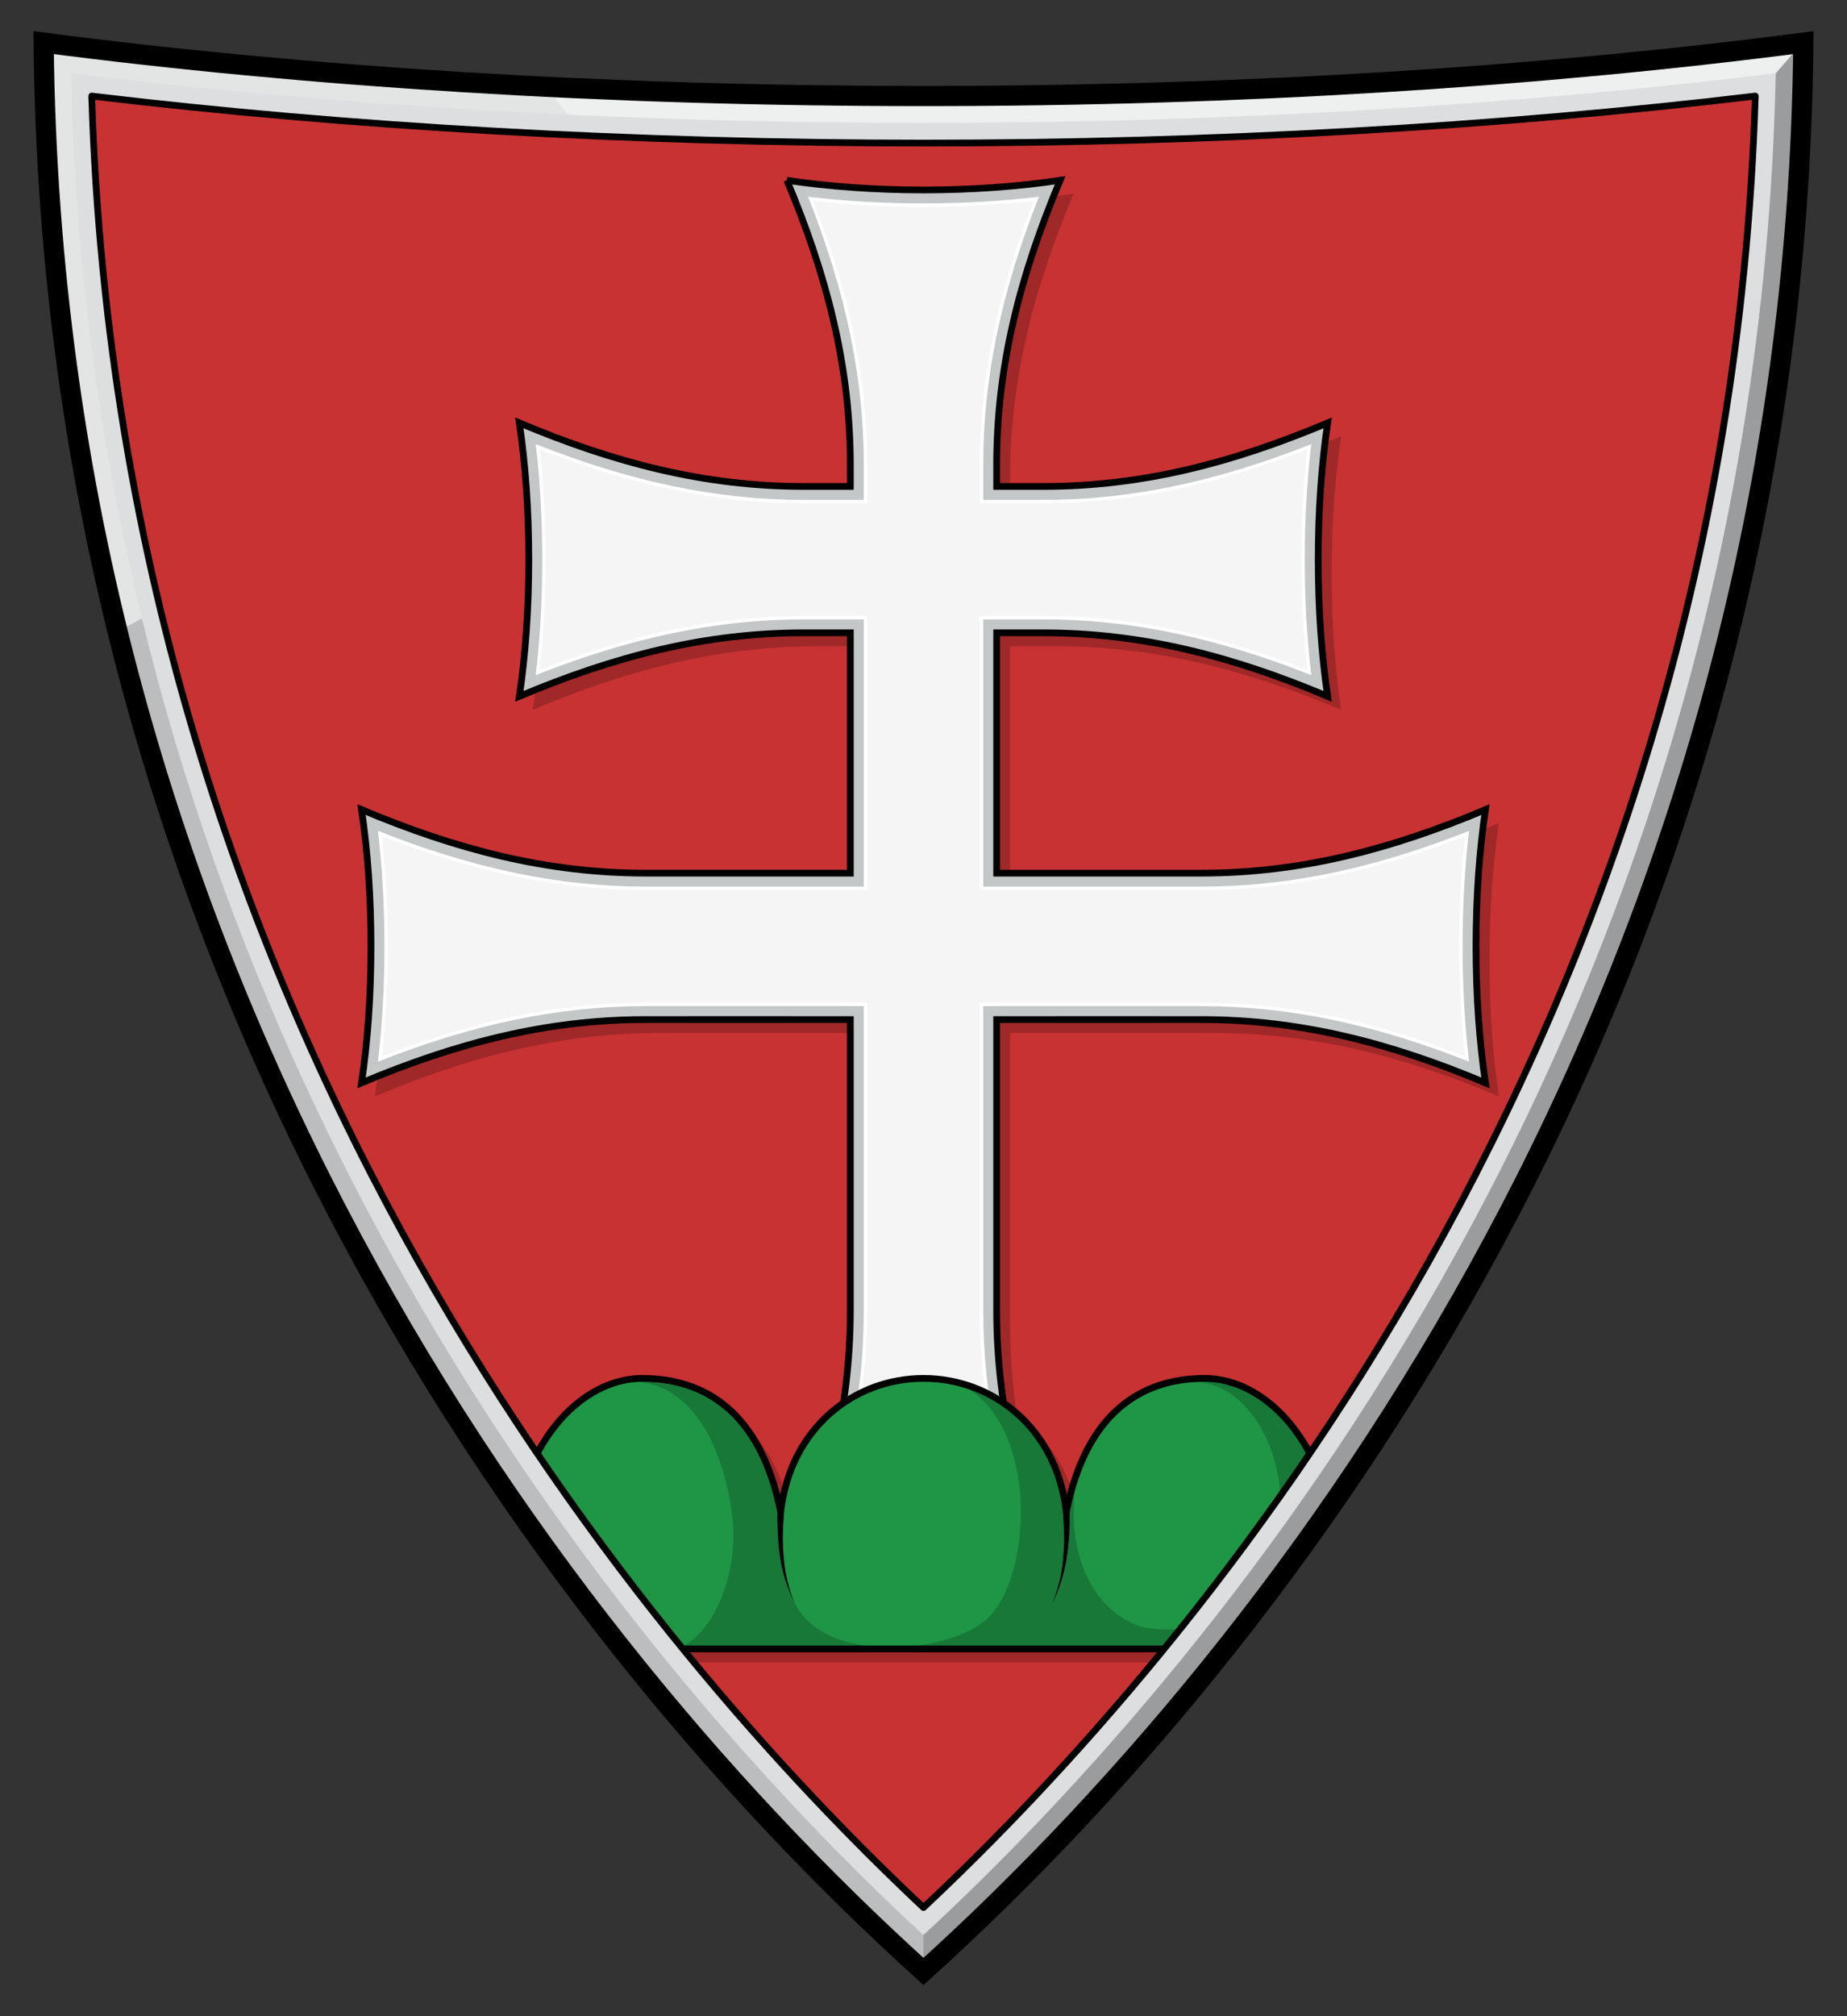
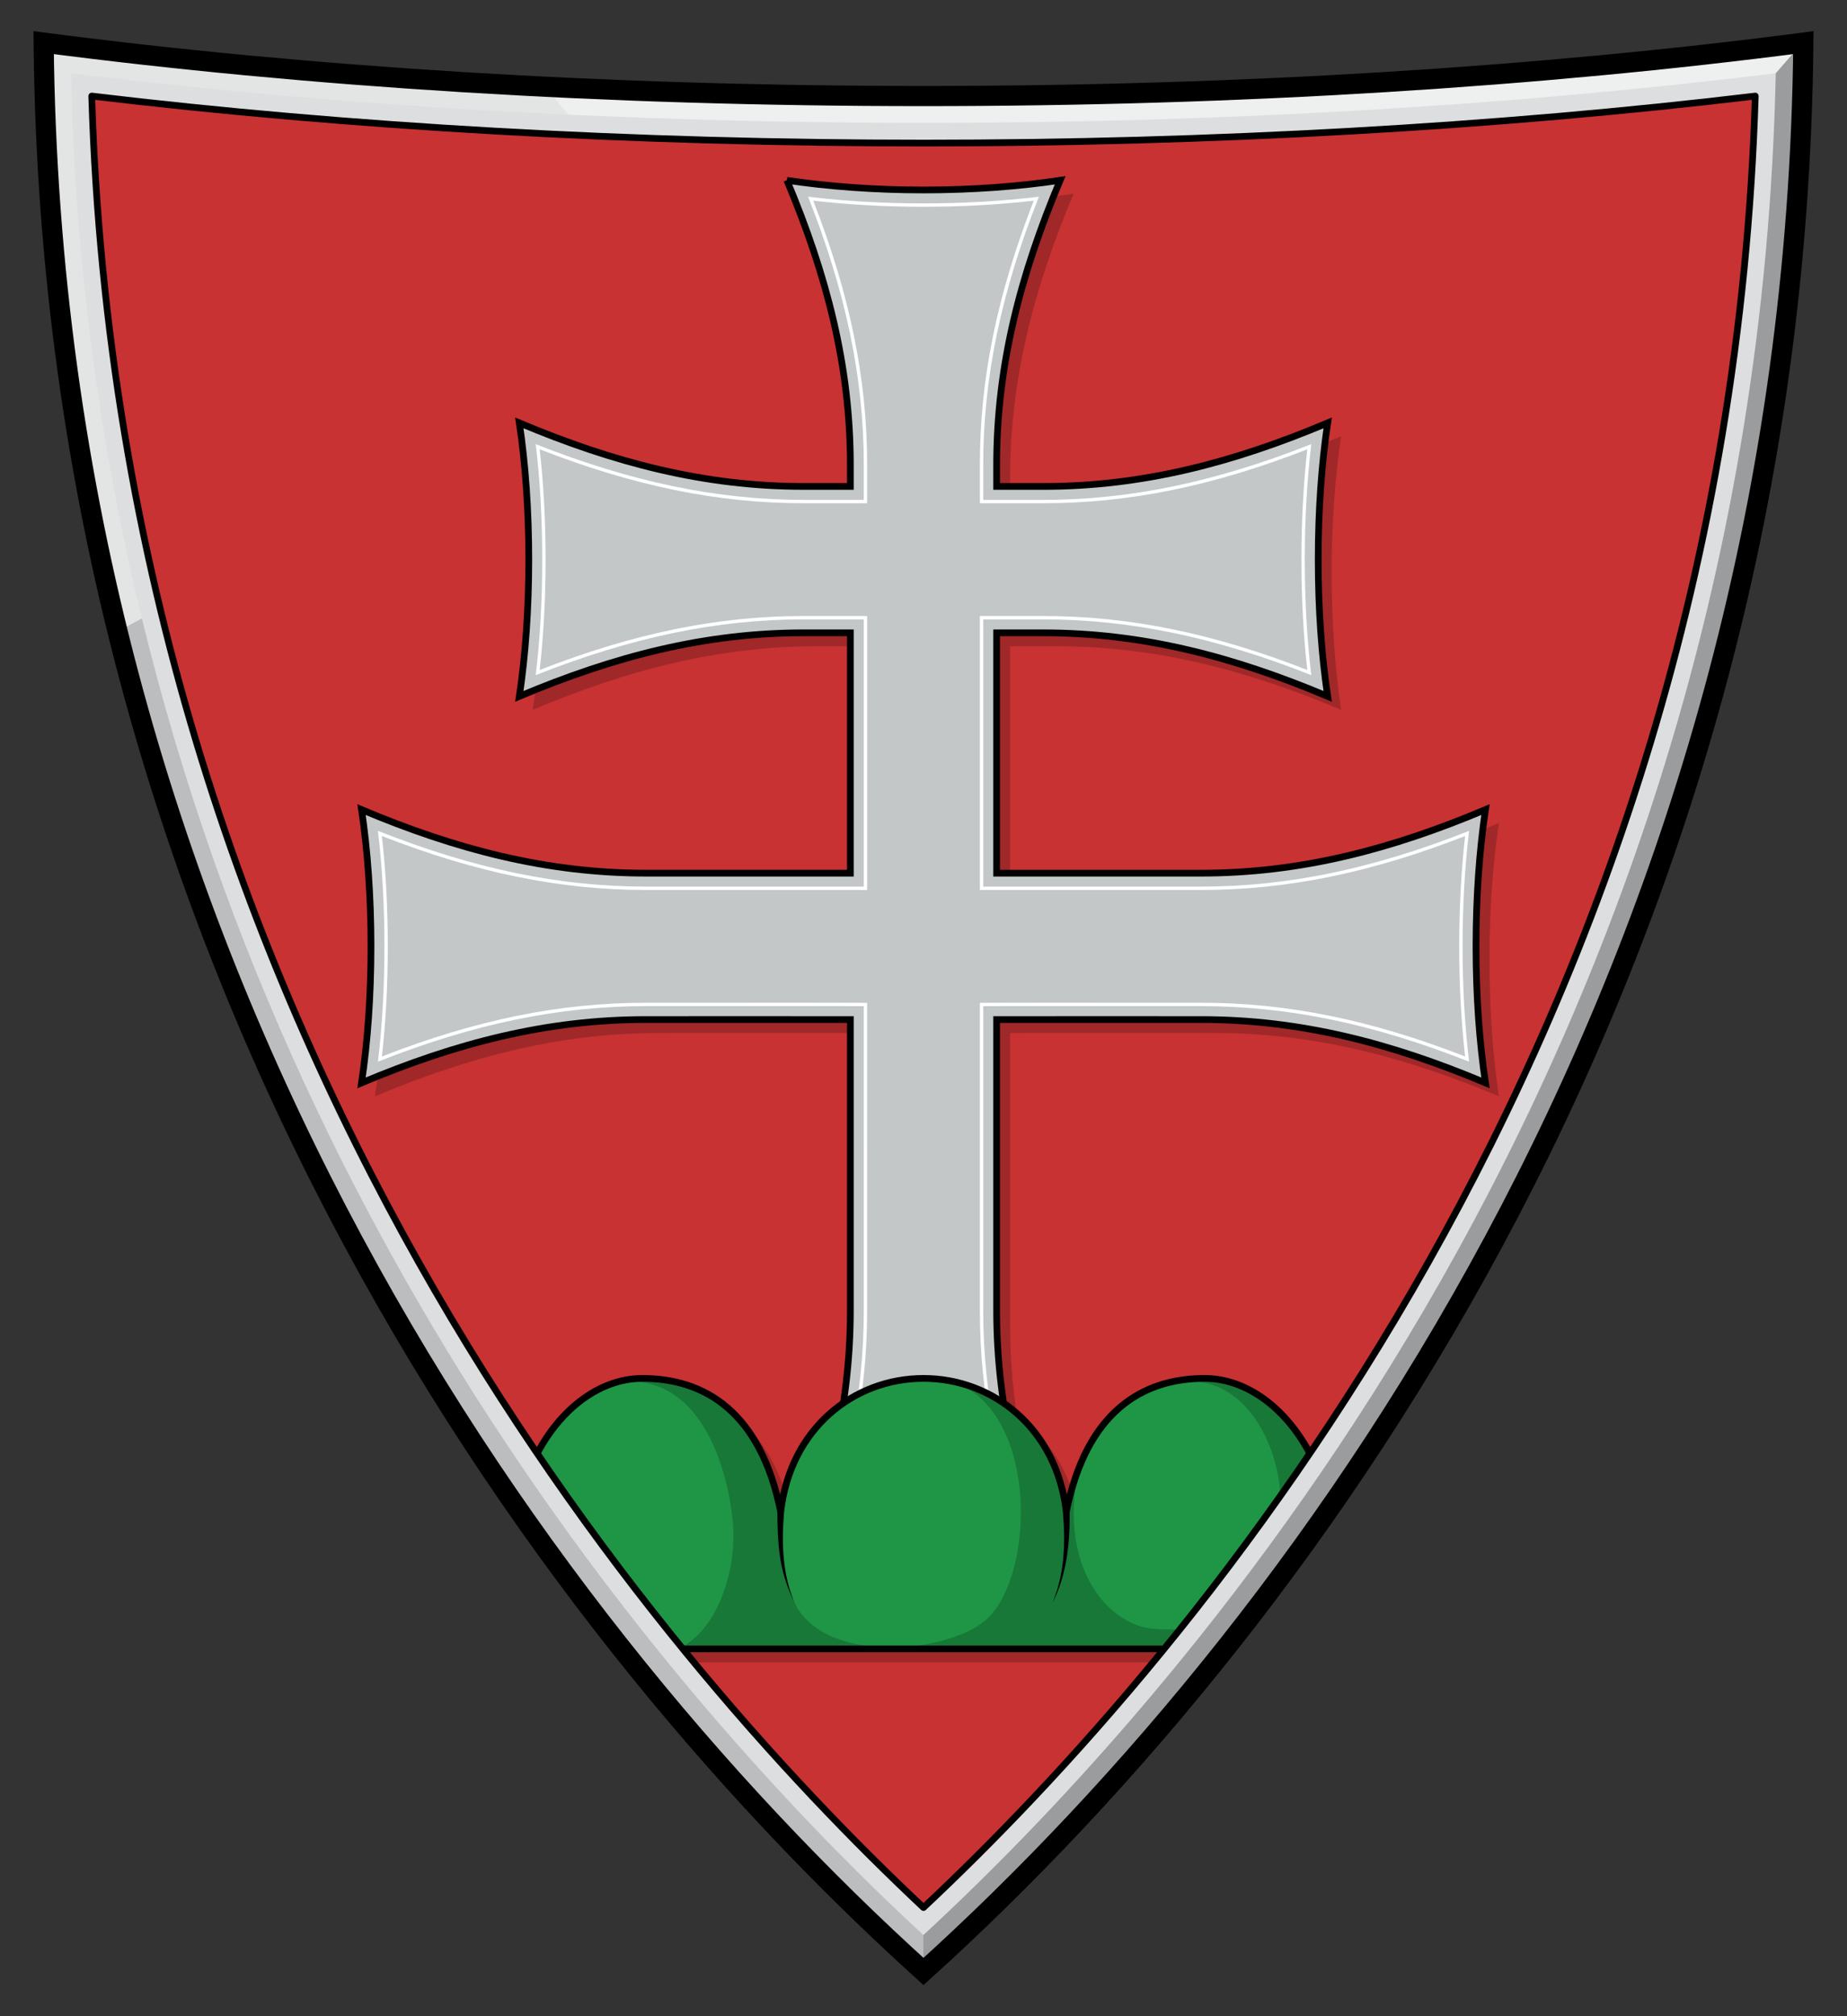
<svg xmlns="http://www.w3.org/2000/svg" id="svg2" width="275" height="300" version="1.1" viewBox="0 0 275 300">
  <rect x="0" y="0" width="275" height="300" fill="#333333" stroke="none" />
  <defs>
    <clipPath id="clippath">
      <path d="M137.5,283.832C97.914,246.728,17.913,154.704,13.659,14.293c38.233,4.584,80.85,6.998,123.841,6.998,42.991,0,85.608-2.414,123.841-6.998-4.254,140.412-84.255,232.435-123.841,269.539Z" style="fill: none;" />
    </clipPath>
  </defs>
  <path d="M137.5,14.291c-47.422,0-92.042-2.879-131-7.947,1.277,134.453,71.473,233.244,131,287,59.527-53.756,129.723-152.547,131-287-38.958,5.068-83.578,7.947-131,7.947Z" style="fill: #dcdedf;" />
  <path d="M137.5,283.832C97.914,246.728,17.913,154.704,13.659,14.293c38.233,4.584,80.85,6.998,123.841,6.998,42.991,0,85.608-2.414,123.841-6.998-4.254,140.412-84.255,232.435-123.841,269.539Z" style="fill: #c83232;" />
  <path d="M84.602,17.058c-1.202-1.385-2.296-2.769-3.273-4.151-26.538-1.321-51.688-3.551-74.829-6.562l4.07,4.55c23.282,2.892,48.275,4.961,74.033,6.164Z" style="fill: #fff; opacity: .2;" />
  <path d="M268.464,6.413l-4.069,4.481c-3.102,145.974-87.499,240.67-126.913,277.034l0,5.416c59.509-53.746,129.681-152.513,130.981-286.931Z" style="opacity: .3;" />
  <path d="M10.57,10.894l-4.07-4.55c.296,31.172,4.301,60.423,11.013,87.645,1.194-.673,2.4-1.326,3.613-1.963-6.081-24.971-9.938-52.029-10.557-81.132Z" style="fill: #fff; opacity: .2;" />
  <path d="M137.482,293.344l-0-5.416c-31.555-29.114-91.938-95.626-116.356-195.902-1.213.637-2.419,1.29-3.613,1.963,22.24,90.192,74.249,158.063,119.969,199.355Z" style="opacity: .15;" />
  <path d="M137.482,18.291c44.164,0,87.927-2.554,126.913-7.397l4.07-4.55c-38.953,5.068-83.567,7.947-130.982,7.947-19.247,0-38.021-.482-56.153-1.384.976,1.382,2.071,2.766,3.273,4.151,17.373.811,35.091,1.233,52.88,1.233Z" style="fill: #fff; opacity: .5;" />
  <path d="M264.395,10.894l4.069-4.481c0-.023.001-.046.001-.069l-4.07,4.55Z" />
  <path d="M137.5,14.291c-47.422,0-92.042-2.879-131-7.947,1.277,134.453,71.473,233.244,131,287,59.527-53.756,129.723-152.547,131-287-38.958,5.068-83.578,7.947-131,7.947Z" style="fill: none; stroke: #000; stroke-miterlimit: 10; stroke-width: 3px;" />
  <path d="M119.156,28.827c5.931,14.102,9.453,27.6,9.453,42.309-0,1.177 0,2.093,0,3.243h-6.975c-14.709,0-28.207-3.522-42.309-9.453.908,6.097,1.407,13.015,1.407,20.344,0,7.329-.499,14.247-1.407,20.343,14.102-5.931,27.6-9.453,42.309-9.453,5.383-.004,4.474 0,6.975,0,0,11.51,0,23.004,0,35.762h-30.47c-14.709,0-28.207-3.522-42.309-9.453.908,6.097,1.407,13.015,1.407,20.344,0,7.329-.499,14.216-1.407,20.313,14.102-5.931,27.6-9.422,42.309-9.422,4.936.005,25.534-.013,30.47,0,.005,18.36-.003,24.958,0,43.318,0,14.709-3.522,28.238-9.453,42.339,6.097-.908,13.015-1.438,20.344-1.438,7.329,0,14.247.53,20.344,1.438-5.931-14.102-9.453-27.631-9.453-42.339v-43.318c4.936-.013,25.534.005,30.47,0,14.709,0,28.207,3.492,42.309,9.422-.908-6.097-1.407-12.985-1.407-20.313,0-7.329.499-14.247,1.407-20.343-14.102,5.931-27.6,9.453-42.309,9.453h-30.47v-35.762c2.501-0,1.592.004,6.975,0,14.709,0,28.207,3.522,42.309,9.453-.908-6.097-1.407-13.015-1.407-20.343,0-7.329.499-14.247,1.407-20.343-14.102,5.931-27.6,9.453-42.309,9.453h-6.975v-3.243c0-14.709,3.522-28.207,9.453-42.309-6.097.908-13.015,1.438-20.344,1.438-7.329,0-14.247-.53-20.343-1.438l-0-0Z" style="fill-rule: evenodd; opacity: .2;" />
  <path d="M117.156,26.827c5.931,14.102,9.453,27.6,9.453,42.309-0,1.177 0,2.093,0,3.243h-6.975c-14.709,0-28.207-3.522-42.309-9.453.908,6.097,1.407,13.015,1.407,20.344,0,7.329-.499,14.247-1.407,20.343,14.102-5.931,27.6-9.453,42.309-9.453,5.383-.004,4.474 0,6.975,0,0,11.51,0,23.004,0,35.762h-30.47c-14.709,0-28.207-3.522-42.309-9.453.908,6.097,1.407,13.015,1.407,20.344,0,7.329-.499,14.216-1.407,20.313,14.102-5.931,27.6-9.422,42.309-9.422,4.936.005,25.534-.013,30.47,0,.005,18.36-.003,24.958,0,43.318,0,14.709-3.522,28.238-9.453,42.339,6.097-.908,13.015-1.438,20.344-1.438,7.329,0,14.247.53,20.344,1.438-5.931-14.102-9.453-27.631-9.453-42.339v-43.318c4.936-.013,25.534.005,30.47,0,14.709,0,28.207,3.492,42.309,9.422-.908-6.097-1.407-12.985-1.407-20.313,0-7.329.499-14.247,1.407-20.343-14.102,5.931-27.6,9.453-42.309,9.453h-30.47v-35.762c2.501-0,1.592.004,6.975,0,14.709,0,28.207,3.522,42.309,9.453-.908-6.097-1.407-13.015-1.407-20.343,0-7.329.499-14.247,1.407-20.343-14.102,5.931-27.6,9.453-42.309,9.453h-6.975v-3.243c0-14.709,3.522-28.207,9.453-42.309-6.097.908-13.015,1.438-20.344,1.438-7.329,0-14.247-.53-20.343-1.438l-0-0Z" style="fill: #c3c7c8; fill-rule: evenodd; stroke: #000;" />
  <g>
-     <path d="M154.301,234.621c-5.367-.629-11.017-.947-16.801-.947-5.785,0-11.435.318-16.8.947,5.565-14.165,8.159-26.76,8.159-39.6l-0-45.562-.25-0s-5.915-.01-9.007-.01l-23.461.005c-12.867,0-25.453,2.585-39.574,8.131.611-5.285.92-10.925.92-16.771,0-5.865-.31-11.515-.921-16.801,14.166,5.566,26.75,8.16,39.573,8.16h32.72v-40.262h-9.227c-12.822,0-25.406,2.594-39.571,8.161.611-5.287.921-10.938.921-16.801,0-5.865-.31-11.515-.921-16.801,14.166,5.566,26.75,8.16,39.573,8.16h9.225v-5.493c0-12.821-2.594-25.406-8.159-39.569,5.372.629,11.021.948,16.8.948,5.779,0,11.429-.319,16.8-.948-5.565,14.163-8.159,26.748-8.159,39.569v5.493h9.225c12.822,0,25.407-2.594,39.573-8.16-.611,5.285-.921,10.934-.921,16.801s.31,11.517.921,16.801c-14.166-5.567-26.75-8.161-39.573-8.161h-9.225v40.262h32.72c12.822,0,25.406-2.594,39.572-8.16-.611,5.289-.921,10.938-.921,16.801,0,5.846.31,11.486.921,16.771-14.124-5.546-26.71-8.131-39.572-8.131l-23.463-.005c-3.091,0-9.007.01-9.007.01l-.25 0v45.562c0,12.841,2.594,25.435,8.16,39.6Z" style="fill: #f5f5f5; fill-rule: evenodd;" />
    <path d="M121.084,29.863c5.257.599,10.775.902,16.416.902,5.64,0,11.158-.303,16.415-.902-5.472,14.036-8.024,26.537-8.024,39.273v5.743h9.475c12.738,0,25.24-2.552,39.278-8.026-.581,5.175-.875,10.693-.875,16.417,0,5.724.294,11.242.875,16.417-14.038-5.474-26.54-8.026-39.278-8.026h-9.475v40.762h32.97c12.737,0,25.239-2.552,39.277-8.026-.581,5.179-.875,10.697-.875,16.417,0,5.704.294,11.212.875,16.387-13.997-5.454-26.499-7.997-39.277-7.997l-23.463-.005c-3.091,0-9.008.01-9.008.01l-.499.001v45.812c0,12.756,2.553,25.267,8.025,39.304-5.253-.598-10.771-.901-16.416-.901-5.646,0-11.164.303-16.416.901,5.472-14.038,8.025-26.549,8.025-39.304l-.001-45.313v-.499l-.499-.001s-5.915-.01-9.007-.01l-23.461.005c-12.782,0-25.284,2.543-39.279,7.997.581-5.175.875-10.683.875-16.387,0-5.722-.294-11.24-.875-16.417,14.038,5.473,26.54,8.026,39.277,8.026h32.97v-40.762h-9.477c-12.737,0-25.239,2.553-39.276,8.026.581-5.177.875-10.696.875-16.417,0-5.722-.294-11.24-.875-16.417,14.038,5.473,26.54,8.026,39.277,8.026h9.475v-5.743c0-12.736-2.552-25.238-8.025-39.273M154.686,29.27c-5.489.661-11.254.996-17.186.996-5.931,0-11.696-.334-17.186-.996,5.651,14.271,8.295,27.019,8.295,39.867v5.243h-8.975c-12.849,0-25.598-2.645-39.87-8.296.643,5.399.968,11.164.968,17.187,0,6.023-.325,11.787-.968,17.187,14.271-5.651,27.02-8.296,39.868-8.296h8.977v39.762h-32.47c-12.849,0-25.598-2.645-39.87-8.296.643,5.399.968,11.164.968,17.187,0,6.006-.325,11.761-.967,17.157,14.229-5.632,26.978-8.267,39.871-8.267l23.461-.005c3.092,0,9.006.01,9.006.01l.001,45.313c0,12.867-2.645,25.625-8.295,39.897,5.486-.661,11.25-.995,17.186-.995,5.935,0,11.699.334,17.187.995-5.651-14.272-8.296-27.03-8.296-39.897v-45.313s5.916-.01,9.007-.01l23.463.005c12.892,0,25.64,2.636,39.869,8.267-.643-5.398-.968-11.153-.968-17.157,0-6.02.325-11.785.968-17.187-14.271,5.651-27.02,8.296-39.869,8.296h-32.47v-39.762h8.975c12.85,0,25.599,2.645,39.87,8.296-.643-5.397-.968-11.162-.968-17.187s.325-11.79.968-17.187c-14.271,5.651-27.021,8.296-39.87,8.296h-8.975v-5.243c0-12.848,2.645-25.596,8.295-39.867h0Z" style="fill: #fff;" />
  </g>
  <g style="clip-path: url(#clippath);">
    <g>
      <path d="M181.35,207.099c-9.258,0-17.598,4.959-20.591,19.874-1.405-12.381-10.848-19.874-21.259-19.874s-19.854,7.493-21.259,19.874c-2.993-14.915-11.333-19.874-20.591-19.874-13.23,0-24.903,19.874-16.142,40.25l57.992-.001,57.992.001c8.761-20.376-2.912-40.25-16.142-40.25Z" style="opacity: .2;" />
      <path d="M179.35,205.099c-9.258,0-17.598,4.959-20.591,19.874-1.405-12.381-10.848-19.874-21.259-19.874s-19.854,7.493-21.259,19.874c-2.993-14.915-11.333-19.874-20.591-19.874-13.23,0-24.903,19.874-16.142,40.25l57.992-.001,57.992.001c8.761-20.376-2.912-40.25-16.142-40.25Z" style="fill: #1e9646; stroke: #000;" />
      <path d="M178.324,205.596c7.834.81,12.055,9.967,12.312,17.078.177,4.913,1.072,21.195-18.948,19.676-5.65-.428-13.214-7.232-11.596-20.888-.819,1.922-1.189,5.018-1.332,3.511-1.094-9.637-7.07-15.828-14.57-18.313,10.559,6.621,9.423,28.748,2.426,34.529-5.858,4.84-23.801,6.489-28.286-2.641-2.203-4.485-2.375-10.512-1.761-15.056.064-.472.126-.945.187-1.418-.216.937-.4,1.895-.514,2.898-2.993-14.915-11.333-19.874-20.591-19.874-.277,0-.551.484-.826.501,10.107.775,13.679,13.641,14.303,21.106.599,7.176-2.501,16.64-8.804,18.889l37.177-.247,57.992.001c8.409-19.557-2.627-40.646-17.169-39.754Z" style="opacity: .2;" />
      <path d="M116.741,224.991c-.383,4.593-.263,9.257,1.588,13.558-1.014-2.077-1.786-4.301-2.148-6.615-.374-2.312-.428-4.654-.44-6.977l.999.035h0Z" />
      <path d="M159.259,224.956c.057,4.626-.421,9.435-2.588,13.593,1.851-4.301,1.971-8.965,1.588-13.558 0.0 0.0 1-.035 1-.035h0Z" />
    </g>
  </g>
  <path d="M137.5,283.832C97.914,246.728,17.913,154.704,13.659,14.293c38.233,4.584,80.85,6.998,123.841,6.998,42.991,0,85.608-2.414,123.841-6.998-4.254,140.412-84.255,232.435-123.841,269.539Z" style="fill: none; stroke: #000; stroke-linejoin: round;" />
</svg>